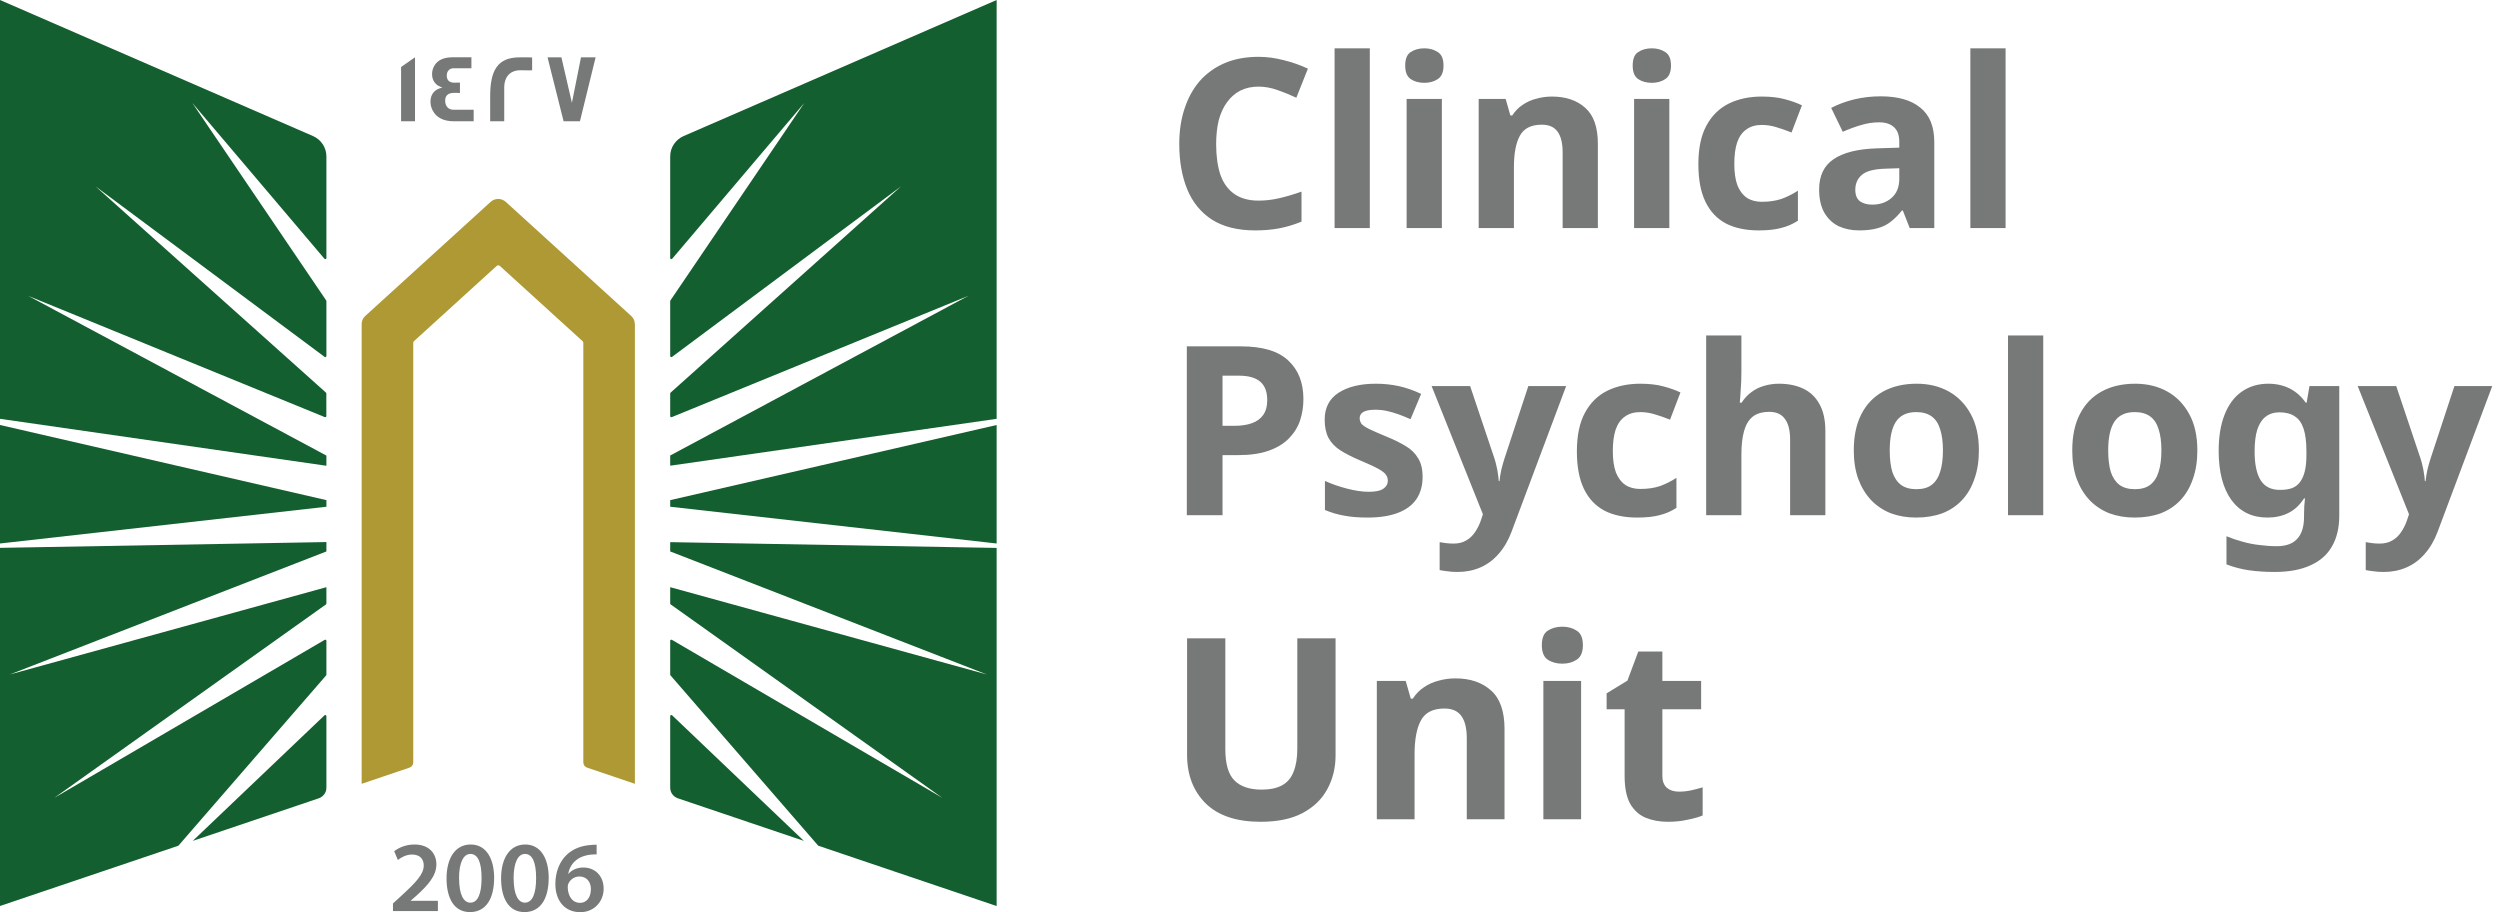
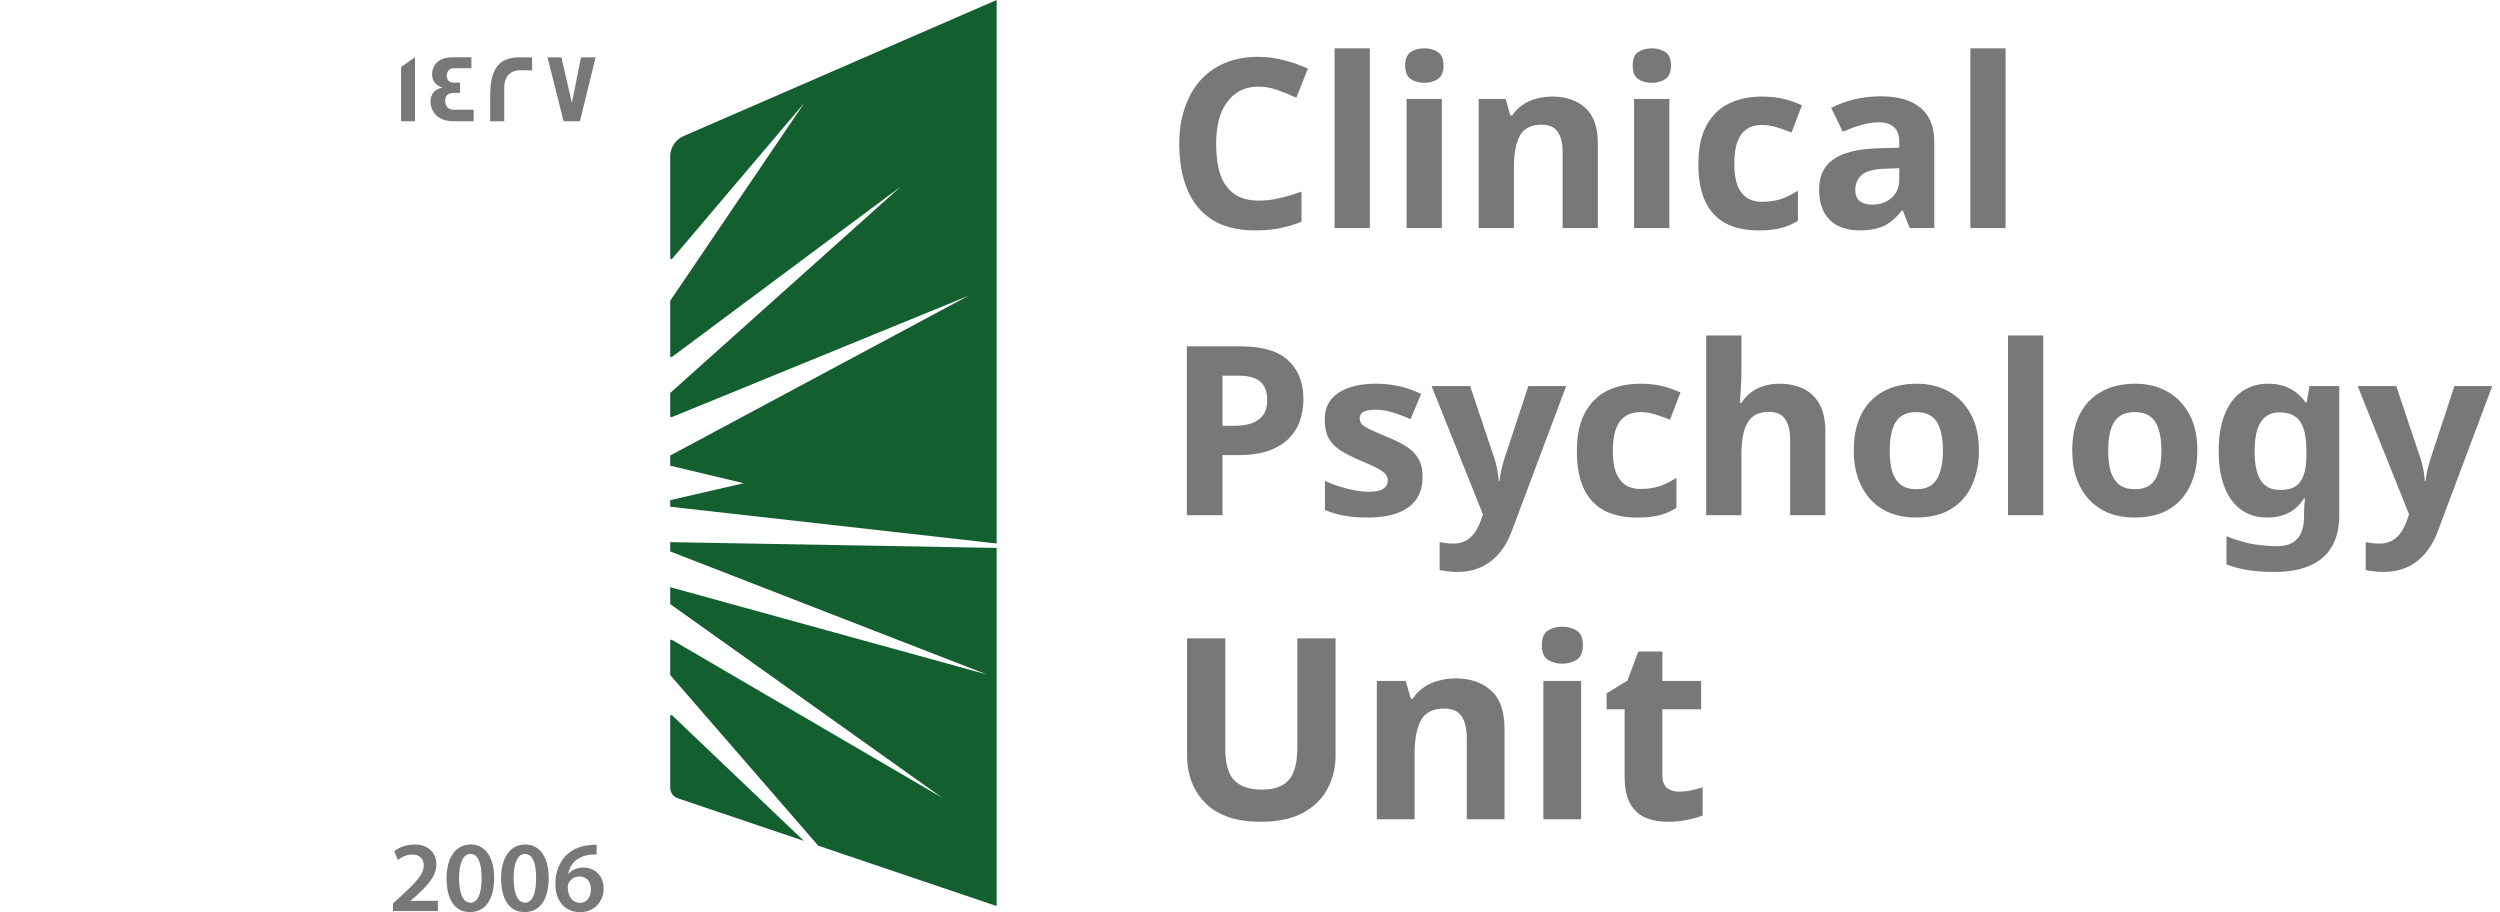
<svg xmlns="http://www.w3.org/2000/svg" width="148" height="54" viewBox="0 0 148 54" fill="none">
-   <path d="M19.323 32.645L0.577 39.93L19.323 34.761V35.73C19.323 35.751 19.311 35.771 19.295 35.783L3.213 47.234L19.222 37.879C19.266 37.855 19.323 37.882 19.323 37.935V39.938C19.323 39.938 19.32 39.97 19.308 39.982L10.56 50.066L0 53.634V32.433L19.323 32.09V32.645ZM19.21 42.348C19.251 42.307 19.323 42.335 19.323 42.395V46.635C19.323 46.916 19.14 47.166 18.872 47.259L11.41 49.78L19.21 42.348ZM19.323 29.608V29.999L0 32.175V25.16L19.323 29.608ZM18.535 8.057C19.011 8.266 19.323 8.737 19.323 9.256V15.277C19.323 15.337 19.247 15.365 19.206 15.317L11.382 6.09L19.311 17.787C19.313 17.79 19.323 17.812 19.323 17.823V21.077C19.323 21.129 19.262 21.161 19.218 21.129L5.66 11.037L19.3 23.245C19.302 23.248 19.319 23.274 19.319 23.293V24.633C19.319 24.681 19.271 24.709 19.227 24.693L1.676 17.518L19.323 26.97V27.573L0 24.794V0L18.535 8.057Z" fill="#135F30" />
-   <path d="M37.586 19.186V46.402L34.756 45.444C34.621 45.4 34.532 45.275 34.532 45.135V20.293C34.532 20.256 34.516 20.22 34.487 20.196L29.587 15.739C29.538 15.695 29.457 15.695 29.408 15.739L24.508 20.196C24.48 20.22 24.464 20.256 24.464 20.293V45.135C24.464 45.275 24.374 45.4 24.24 45.444L21.41 46.402V19.186C21.41 19.001 21.487 18.828 21.625 18.704L29.046 11.95C29.299 11.721 29.689 11.721 29.941 11.95L37.366 18.704C37.505 18.828 37.582 19.001 37.582 19.186H37.586Z" fill="#AF9934" />
-   <path d="M59.001 32.437V53.638L48.44 50.066L39.693 39.982C39.681 39.97 39.676 39.938 39.676 39.938V37.935C39.676 37.882 39.733 37.855 39.778 37.879L55.788 47.234L39.705 35.783C39.688 35.771 39.676 35.751 39.676 35.73V34.761L58.422 39.93L39.676 32.645V32.095L59.001 32.437ZM39.791 42.348L47.589 49.78L40.127 47.259C39.859 47.166 39.676 46.916 39.676 46.635V42.395C39.676 42.335 39.75 42.307 39.791 42.348ZM59.001 32.175L39.676 29.999V29.608L59.001 25.16V32.175ZM59.001 24.794L39.676 27.569V26.966L57.325 17.514L39.77 24.693C39.725 24.709 39.676 24.681 39.676 24.633V23.293C39.677 23.273 39.697 23.245 39.697 23.245L53.335 11.037L39.782 21.129C39.737 21.161 39.676 21.129 39.676 21.077V17.823C39.676 17.812 39.686 17.79 39.688 17.787L47.618 6.09L39.794 15.317C39.754 15.366 39.677 15.337 39.676 15.277V9.256C39.676 8.737 39.99 8.266 40.465 8.057L59.001 0V24.794Z" fill="#135F30" />
+   <path d="M59.001 32.437V53.638L48.44 50.066L39.693 39.982C39.681 39.97 39.676 39.938 39.676 39.938V37.935C39.676 37.882 39.733 37.855 39.778 37.879L55.788 47.234L39.705 35.783C39.688 35.771 39.676 35.751 39.676 35.73V34.761L58.422 39.93L39.676 32.645V32.095L59.001 32.437ZM39.791 42.348L47.589 49.78L40.127 47.259C39.859 47.166 39.676 46.916 39.676 46.635V42.395C39.676 42.335 39.75 42.307 39.791 42.348ZM59.001 32.175L39.676 29.999V29.608L59.001 25.16V32.175ZL39.676 27.569V26.966L57.325 17.514L39.77 24.693C39.725 24.709 39.676 24.681 39.676 24.633V23.293C39.677 23.273 39.697 23.245 39.697 23.245L53.335 11.037L39.782 21.129C39.737 21.161 39.676 21.129 39.676 21.077V17.823C39.676 17.812 39.686 17.79 39.688 17.787L47.618 6.09L39.794 15.317C39.754 15.366 39.677 15.337 39.676 15.277V9.256C39.676 8.737 39.99 8.266 40.465 8.057L59.001 0V24.794Z" fill="#135F30" />
  <path d="M35.321 50.01V50.581C35.213 50.578 35.097 50.581 34.95 50.597C34.129 50.694 33.735 51.188 33.637 51.727H33.654C33.845 51.51 34.142 51.357 34.536 51.357C35.211 51.357 35.736 51.833 35.736 52.617C35.735 53.357 35.186 54.001 34.353 54.001C33.401 54 32.877 53.288 32.877 52.331C32.877 51.587 33.149 50.979 33.556 50.597C33.914 50.259 34.389 50.07 34.947 50.026C35.109 50.006 35.231 50.006 35.321 50.01ZM27.866 49.994C28.781 49.994 29.253 50.83 29.253 51.968C29.253 53.215 28.761 53.996 27.822 53.996C26.882 53.995 26.439 53.183 26.435 52.004C26.435 50.802 26.952 49.994 27.866 49.994ZM31.096 49.994C32.011 49.994 32.483 50.83 32.483 51.968C32.483 53.215 31.99 53.995 31.051 53.996C30.112 53.996 29.668 53.183 29.664 52.004C29.664 50.802 30.181 49.994 31.096 49.994ZM24.541 49.994C25.407 49.994 25.834 50.533 25.834 51.169C25.834 51.848 25.342 52.395 24.654 53.023L24.317 53.316V53.329H25.923V53.936H23.272L23.264 53.931V53.485L23.728 53.059C24.647 52.218 25.081 51.752 25.085 51.241C25.085 50.891 24.898 50.589 24.386 50.589C24.041 50.589 23.748 50.762 23.553 50.911L23.337 50.392C23.618 50.171 24.045 49.994 24.541 49.994ZM34.3 51.888C34.02 51.888 33.771 52.057 33.657 52.291C33.629 52.347 33.609 52.419 33.609 52.52C33.621 53.031 33.865 53.449 34.345 53.449C34.727 53.449 34.979 53.119 34.979 52.653L34.984 52.657C34.984 52.21 34.735 51.888 34.3 51.888ZM27.846 50.553C27.452 50.553 27.175 51.035 27.175 52.001L27.179 52.004C27.179 52.95 27.439 53.437 27.846 53.437C28.285 53.437 28.509 52.914 28.509 51.985C28.509 51.056 28.293 50.553 27.846 50.553ZM31.075 50.553C30.681 50.553 30.405 51.035 30.404 52.001L30.408 52.004C30.408 52.95 30.669 53.437 31.075 53.437C31.515 53.437 31.738 52.914 31.738 51.985C31.738 51.056 31.523 50.553 31.075 50.553ZM35.329 50.581L35.321 50.585V50.581C35.323 50.582 35.327 50.581 35.329 50.581Z" fill="#777978" />
  <path d="M24.569 7.18H23.744V3.966L24.569 3.391V7.18ZM27.908 4.042H26.834C26.603 4.042 26.448 4.232 26.448 4.465C26.448 4.754 26.603 4.895 26.904 4.895C26.921 4.895 26.973 4.895 27.07 4.891H27.229V5.507C27.229 5.507 27.164 5.506 27.062 5.498H26.883C26.534 5.498 26.354 5.651 26.354 5.957C26.354 6.263 26.525 6.496 26.842 6.496H28.041V7.172L28.038 7.18H26.875C26.257 7.18 25.834 6.963 25.61 6.532C25.529 6.375 25.484 6.202 25.484 6.021C25.484 5.575 25.733 5.273 26.188 5.188C26.123 5.164 26.025 5.116 25.903 5.052C25.683 4.887 25.578 4.665 25.578 4.38C25.578 4.203 25.627 4.038 25.716 3.886C25.912 3.556 26.269 3.391 26.786 3.391H27.908V4.042ZM30.758 3.395C31.226 3.395 31.47 3.394 31.502 3.402V4.159H31.498C31.498 4.159 31.437 4.167 31.328 4.167C31.21 4.167 31.035 4.159 30.807 4.159C30.116 4.159 29.851 4.653 29.851 5.156V7.18H29.018V5.703C29.018 4.203 29.429 3.395 30.758 3.395ZM33.857 6.086L34.394 3.395H35.26L34.333 7.18H33.365L32.414 3.395H33.235L33.857 6.086Z" fill="#777978" />
  <path d="M74.502 5.128C74.101 5.128 73.742 5.208 73.424 5.366C73.117 5.525 72.855 5.754 72.641 6.052C72.426 6.342 72.263 6.696 72.15 7.116C72.048 7.536 71.996 8.008 71.996 8.53C71.996 9.24 72.081 9.846 72.249 10.35C72.426 10.845 72.701 11.223 73.075 11.484C73.448 11.746 73.924 11.876 74.502 11.876C74.913 11.876 75.319 11.83 75.721 11.736C76.131 11.643 76.575 11.512 77.05 11.344V13.122C76.612 13.3 76.178 13.43 75.749 13.514C75.319 13.598 74.838 13.64 74.306 13.64C73.28 13.64 72.43 13.43 71.758 13.01C71.096 12.581 70.606 11.984 70.288 11.218C69.971 10.444 69.812 9.543 69.812 8.516C69.812 7.76 69.915 7.07 70.121 6.444C70.326 5.81 70.624 5.264 71.016 4.806C71.418 4.349 71.908 3.994 72.487 3.742C73.075 3.49 73.746 3.364 74.502 3.364C74.997 3.364 75.492 3.43 75.987 3.56C76.49 3.682 76.971 3.85 77.428 4.064L76.743 5.786C76.369 5.609 75.991 5.455 75.609 5.324C75.235 5.194 74.867 5.128 74.502 5.128ZM81.093 13.5H79.007V2.86H81.093V13.5ZM85.358 5.856V13.5H83.272V5.856H85.358ZM84.322 2.86C84.63 2.86 84.896 2.935 85.12 3.084C85.344 3.224 85.456 3.49 85.456 3.882C85.456 4.265 85.344 4.531 85.12 4.68C84.896 4.83 84.63 4.904 84.322 4.904C84.005 4.904 83.734 4.83 83.51 4.68C83.296 4.531 83.188 4.265 83.188 3.882C83.188 3.49 83.296 3.224 83.51 3.084C83.734 2.935 84.005 2.86 84.322 2.86ZM91.878 5.716C92.699 5.716 93.357 5.94 93.852 6.388C94.347 6.827 94.594 7.536 94.594 8.516V13.5H92.508V9.034C92.508 8.484 92.41 8.073 92.214 7.802C92.018 7.522 91.705 7.382 91.276 7.382C90.641 7.382 90.207 7.602 89.974 8.04C89.74 8.47 89.624 9.09 89.624 9.902V13.5H87.538V5.856H89.134L89.414 6.836H89.526C89.694 6.575 89.899 6.365 90.142 6.206C90.385 6.038 90.655 5.917 90.954 5.842C91.252 5.758 91.561 5.716 91.878 5.716ZM98.825 5.856V13.5H96.739V5.856H98.825ZM97.789 2.86C98.097 2.86 98.363 2.935 98.587 3.084C98.811 3.224 98.923 3.49 98.923 3.882C98.923 4.265 98.811 4.531 98.587 4.68C98.363 4.83 98.097 4.904 97.789 4.904C97.472 4.904 97.201 4.83 96.977 4.68C96.762 4.531 96.655 4.265 96.655 3.882C96.655 3.49 96.762 3.224 96.977 3.084C97.201 2.935 97.472 2.86 97.789 2.86ZM104.113 13.64C103.357 13.64 102.713 13.505 102.181 13.234C101.649 12.954 101.243 12.525 100.963 11.946C100.683 11.368 100.543 10.626 100.543 9.72C100.543 8.787 100.701 8.026 101.019 7.438C101.336 6.85 101.775 6.416 102.335 6.136C102.904 5.856 103.557 5.716 104.295 5.716C104.817 5.716 105.27 5.768 105.653 5.87C106.045 5.973 106.385 6.094 106.675 6.234L106.059 7.844C105.732 7.714 105.424 7.606 105.135 7.522C104.855 7.438 104.575 7.396 104.295 7.396C103.931 7.396 103.627 7.485 103.385 7.662C103.142 7.83 102.96 8.087 102.839 8.432C102.727 8.768 102.671 9.193 102.671 9.706C102.671 10.21 102.731 10.63 102.853 10.966C102.983 11.293 103.17 11.54 103.413 11.708C103.655 11.867 103.949 11.946 104.295 11.946C104.733 11.946 105.121 11.89 105.457 11.778C105.793 11.657 106.119 11.494 106.437 11.288V13.066C106.119 13.272 105.783 13.416 105.429 13.5C105.083 13.594 104.645 13.64 104.113 13.64ZM111.332 5.702C112.359 5.702 113.143 5.926 113.684 6.374C114.235 6.813 114.51 7.49 114.51 8.404V13.5H113.054L112.648 12.464H112.592C112.377 12.735 112.153 12.959 111.92 13.136C111.696 13.314 111.435 13.44 111.136 13.514C110.847 13.598 110.487 13.64 110.058 13.64C109.61 13.64 109.204 13.556 108.84 13.388C108.485 13.211 108.205 12.945 108 12.59C107.795 12.226 107.692 11.769 107.692 11.218C107.692 10.406 107.977 9.809 108.546 9.426C109.115 9.034 109.969 8.82 111.108 8.782L112.438 8.74V8.404C112.438 8.003 112.331 7.709 112.116 7.522C111.911 7.336 111.621 7.242 111.248 7.242C110.875 7.242 110.511 7.298 110.156 7.41C109.801 7.513 109.447 7.644 109.092 7.802L108.406 6.388C108.817 6.174 109.269 6.006 109.764 5.884C110.268 5.763 110.791 5.702 111.332 5.702ZM111.626 9.986C110.954 10.005 110.487 10.126 110.226 10.35C109.965 10.574 109.834 10.868 109.834 11.232C109.834 11.55 109.927 11.778 110.114 11.918C110.301 12.049 110.543 12.114 110.842 12.114C111.29 12.114 111.668 11.984 111.976 11.722C112.284 11.452 112.438 11.074 112.438 10.588V9.958L111.626 9.986ZM118.731 13.5H116.645V2.86H118.731V13.5Z" fill="#777978" />
  <path d="M73.453 20.504C74.74 20.504 75.678 20.784 76.266 21.344C76.864 21.895 77.162 22.656 77.162 23.626C77.162 24.065 77.097 24.485 76.966 24.886C76.836 25.278 76.617 25.633 76.308 25.95C76.01 26.258 75.613 26.501 75.118 26.678C74.624 26.856 74.013 26.944 73.284 26.944H72.374V30.5H70.26V20.504H73.453ZM73.341 22.24H72.374V25.208H73.075C73.476 25.208 73.821 25.157 74.111 25.054C74.4 24.952 74.624 24.788 74.782 24.564C74.941 24.34 75.02 24.051 75.02 23.696C75.02 23.202 74.885 22.838 74.615 22.604C74.344 22.362 73.919 22.24 73.341 22.24ZM84.218 28.232C84.218 28.746 84.096 29.184 83.853 29.548C83.611 29.903 83.247 30.174 82.761 30.36C82.276 30.547 81.674 30.64 80.956 30.64C80.424 30.64 79.966 30.603 79.584 30.528C79.201 30.463 78.818 30.351 78.436 30.192V28.47C78.846 28.657 79.29 28.811 79.766 28.932C80.242 29.054 80.662 29.114 81.025 29.114C81.436 29.114 81.725 29.054 81.894 28.932C82.071 28.811 82.159 28.652 82.159 28.456C82.159 28.326 82.122 28.209 82.047 28.106C81.982 28.004 81.833 27.887 81.6 27.756C81.366 27.626 81.002 27.458 80.507 27.252C80.031 27.047 79.639 26.846 79.332 26.65C79.023 26.445 78.795 26.202 78.645 25.922C78.496 25.633 78.421 25.274 78.421 24.844C78.421 24.135 78.697 23.603 79.248 23.248C79.798 22.894 80.531 22.716 81.445 22.716C81.921 22.716 82.374 22.763 82.803 22.856C83.233 22.95 83.676 23.104 84.133 23.318L83.504 24.816C83.251 24.704 83.009 24.606 82.775 24.522C82.542 24.438 82.314 24.373 82.09 24.326C81.875 24.28 81.651 24.256 81.418 24.256C81.109 24.256 80.876 24.298 80.718 24.382C80.568 24.466 80.493 24.592 80.493 24.76C80.493 24.882 80.531 24.994 80.606 25.096C80.689 25.19 80.844 25.292 81.067 25.404C81.301 25.516 81.641 25.666 82.09 25.852C82.528 26.03 82.906 26.216 83.224 26.412C83.541 26.599 83.784 26.837 83.951 27.126C84.129 27.406 84.218 27.775 84.218 28.232ZM84.751 22.856H87.032L88.475 27.154C88.521 27.294 88.558 27.434 88.587 27.574C88.624 27.714 88.652 27.859 88.671 28.008C88.698 28.158 88.717 28.316 88.727 28.484H88.769C88.796 28.242 88.834 28.013 88.88 27.798C88.936 27.574 88.997 27.36 89.062 27.154L90.477 22.856H92.716L89.483 31.48C89.287 32.003 89.03 32.442 88.713 32.796C88.404 33.151 88.045 33.417 87.635 33.594C87.224 33.772 86.776 33.86 86.29 33.86C86.057 33.86 85.852 33.846 85.674 33.818C85.507 33.8 85.357 33.776 85.227 33.748V32.096C85.329 32.115 85.451 32.134 85.591 32.152C85.74 32.171 85.894 32.18 86.052 32.18C86.342 32.18 86.589 32.12 86.794 31.998C87.009 31.877 87.186 31.709 87.326 31.494C87.466 31.289 87.579 31.065 87.662 30.822L87.788 30.444L84.751 22.856ZM96.921 30.64C96.165 30.64 95.521 30.505 94.989 30.234C94.457 29.954 94.051 29.525 93.771 28.946C93.491 28.368 93.351 27.626 93.351 26.72C93.351 25.787 93.51 25.026 93.827 24.438C94.144 23.85 94.583 23.416 95.143 23.136C95.713 22.856 96.366 22.716 97.103 22.716C97.626 22.716 98.079 22.768 98.461 22.87C98.853 22.973 99.194 23.094 99.483 23.234L98.867 24.844C98.54 24.714 98.233 24.606 97.943 24.522C97.663 24.438 97.383 24.396 97.103 24.396C96.739 24.396 96.436 24.485 96.193 24.662C95.951 24.83 95.769 25.087 95.647 25.432C95.535 25.768 95.479 26.193 95.479 26.706C95.479 27.21 95.54 27.63 95.661 27.966C95.792 28.293 95.978 28.54 96.221 28.708C96.464 28.867 96.758 28.946 97.103 28.946C97.542 28.946 97.929 28.89 98.265 28.778C98.601 28.657 98.928 28.494 99.245 28.288V30.066C98.928 30.272 98.592 30.416 98.237 30.5C97.892 30.594 97.453 30.64 96.921 30.64ZM103.091 22.03C103.091 22.404 103.077 22.763 103.049 23.108C103.03 23.454 103.011 23.696 102.993 23.836H103.105C103.273 23.575 103.469 23.365 103.693 23.206C103.917 23.038 104.164 22.917 104.435 22.842C104.715 22.758 105.009 22.716 105.317 22.716C105.867 22.716 106.348 22.814 106.759 23.01C107.169 23.206 107.487 23.51 107.711 23.92C107.944 24.331 108.061 24.863 108.061 25.516V30.5H105.975V26.034C105.975 25.484 105.872 25.073 105.667 24.802C105.471 24.522 105.163 24.382 104.743 24.382C104.323 24.382 103.991 24.48 103.749 24.676C103.515 24.872 103.347 25.157 103.245 25.53C103.142 25.904 103.091 26.361 103.091 26.902V30.5H101.005V19.86H103.091V22.03ZM117.15 26.664C117.15 27.299 117.061 27.864 116.884 28.358C116.716 28.853 116.468 29.273 116.142 29.618C115.824 29.954 115.437 30.211 114.98 30.388C114.522 30.556 114.004 30.64 113.426 30.64C112.894 30.64 112.399 30.556 111.942 30.388C111.494 30.211 111.106 29.954 110.78 29.618C110.453 29.273 110.196 28.853 110.01 28.358C109.832 27.864 109.744 27.299 109.744 26.664C109.744 25.815 109.893 25.101 110.192 24.522C110.49 23.934 110.92 23.486 111.48 23.178C112.04 22.87 112.702 22.716 113.468 22.716C114.186 22.716 114.821 22.87 115.372 23.178C115.922 23.486 116.356 23.934 116.674 24.522C116.991 25.101 117.15 25.815 117.15 26.664ZM111.872 26.664C111.872 27.168 111.923 27.593 112.026 27.938C112.138 28.274 112.31 28.531 112.544 28.708C112.777 28.876 113.08 28.96 113.454 28.96C113.827 28.96 114.126 28.876 114.35 28.708C114.583 28.531 114.751 28.274 114.854 27.938C114.966 27.593 115.022 27.168 115.022 26.664C115.022 26.16 114.966 25.74 114.854 25.404C114.751 25.068 114.583 24.816 114.35 24.648C114.116 24.48 113.813 24.396 113.44 24.396C112.889 24.396 112.488 24.588 112.236 24.97C111.993 25.344 111.872 25.908 111.872 26.664ZM120.96 30.5H118.874V19.86H120.96V30.5ZM130.083 26.664C130.083 27.299 129.995 27.864 129.817 28.358C129.649 28.853 129.402 29.273 129.075 29.618C128.758 29.954 128.371 30.211 127.913 30.388C127.456 30.556 126.938 30.64 126.359 30.64C125.827 30.64 125.333 30.556 124.875 30.388C124.427 30.211 124.04 29.954 123.713 29.618C123.387 29.273 123.13 28.853 122.943 28.358C122.766 27.864 122.677 27.299 122.677 26.664C122.677 25.815 122.827 25.101 123.125 24.522C123.424 23.934 123.853 23.486 124.413 23.178C124.973 22.87 125.636 22.716 126.401 22.716C127.12 22.716 127.755 22.87 128.305 23.178C128.856 23.486 129.29 23.934 129.607 24.522C129.925 25.101 130.083 25.815 130.083 26.664ZM124.805 26.664C124.805 27.168 124.857 27.593 124.959 27.938C125.071 28.274 125.244 28.531 125.477 28.708C125.711 28.876 126.014 28.96 126.387 28.96C126.761 28.96 127.059 28.876 127.283 28.708C127.517 28.531 127.685 28.274 127.787 27.938C127.899 27.593 127.955 27.168 127.955 26.664C127.955 26.16 127.899 25.74 127.787 25.404C127.685 25.068 127.517 24.816 127.283 24.648C127.05 24.48 126.747 24.396 126.373 24.396C125.823 24.396 125.421 24.588 125.169 24.97C124.927 25.344 124.805 25.908 124.805 26.664ZM134.285 22.716C134.752 22.716 135.172 22.81 135.545 22.996C135.919 23.183 136.236 23.463 136.497 23.836H136.553L136.721 22.856H138.485V30.514C138.485 31.242 138.341 31.854 138.051 32.348C137.771 32.843 137.347 33.216 136.777 33.468C136.208 33.73 135.503 33.86 134.663 33.86C134.122 33.86 133.618 33.828 133.151 33.762C132.694 33.697 132.246 33.58 131.807 33.412V31.746C132.125 31.877 132.442 31.984 132.759 32.068C133.086 32.162 133.417 32.227 133.753 32.264C134.099 32.311 134.444 32.334 134.789 32.334C135.331 32.334 135.732 32.19 135.993 31.9C136.264 31.611 136.399 31.177 136.399 30.598V30.444C136.399 30.286 136.404 30.122 136.413 29.954C136.432 29.786 136.446 29.637 136.455 29.506H136.399C136.138 29.908 135.825 30.197 135.461 30.374C135.097 30.552 134.687 30.64 134.229 30.64C133.324 30.64 132.615 30.295 132.101 29.604C131.597 28.904 131.345 27.934 131.345 26.692C131.345 25.852 131.462 25.138 131.695 24.55C131.929 23.953 132.265 23.5 132.703 23.192C133.151 22.875 133.679 22.716 134.285 22.716ZM134.943 24.41C134.617 24.41 134.341 24.499 134.117 24.676C133.903 24.844 133.739 25.101 133.627 25.446C133.525 25.782 133.473 26.207 133.473 26.72C133.473 27.486 133.595 28.06 133.837 28.442C134.08 28.816 134.458 29.002 134.971 29.002C135.242 29.002 135.475 28.97 135.671 28.904C135.867 28.83 136.026 28.713 136.147 28.554C136.278 28.386 136.376 28.172 136.441 27.91C136.507 27.649 136.539 27.332 136.539 26.958V26.706C136.539 26.156 136.483 25.712 136.371 25.376C136.259 25.04 136.087 24.798 135.853 24.648C135.62 24.49 135.317 24.41 134.943 24.41ZM139.575 22.856H141.857L143.299 27.154C143.345 27.294 143.383 27.434 143.411 27.574C143.448 27.714 143.476 27.859 143.495 28.008C143.523 28.158 143.541 28.316 143.551 28.484H143.593C143.621 28.242 143.658 28.013 143.705 27.798C143.761 27.574 143.821 27.36 143.887 27.154L145.301 22.856H147.541L144.307 31.48C144.111 32.003 143.854 32.442 143.537 32.796C143.229 33.151 142.869 33.417 142.459 33.594C142.048 33.772 141.6 33.86 141.115 33.86C140.881 33.86 140.676 33.846 140.499 33.818C140.331 33.8 140.181 33.776 140.051 33.748V32.096C140.153 32.115 140.275 32.134 140.415 32.152C140.564 32.171 140.718 32.18 140.877 32.18C141.166 32.18 141.413 32.12 141.619 31.998C141.833 31.877 142.011 31.709 142.151 31.494C142.291 31.289 142.403 31.065 142.487 30.822L142.613 30.444L139.575 22.856Z" fill="#777978" />
  <path d="M79.066 44.72C79.066 45.46 78.9 46.13 78.57 46.73C78.251 47.32 77.76 47.79 77.1 48.14C76.451 48.48 75.626 48.65 74.626 48.65C73.206 48.65 72.126 48.29 71.385 47.57C70.645 46.84 70.275 45.88 70.275 44.69V37.79H72.54V44.345C72.54 45.225 72.721 45.845 73.081 46.205C73.441 46.565 73.975 46.745 74.686 46.745C75.186 46.745 75.591 46.66 75.9 46.49C76.21 46.32 76.436 46.055 76.576 45.695C76.725 45.335 76.8 44.88 76.8 44.33V37.79H79.066V44.72ZM86.158 40.16C87.038 40.16 87.743 40.4 88.273 40.88C88.803 41.35 89.068 42.11 89.068 43.16V48.5H86.833V43.715C86.833 43.125 86.728 42.685 86.518 42.395C86.308 42.095 85.973 41.945 85.513 41.945C84.833 41.945 84.368 42.18 84.118 42.65C83.868 43.11 83.743 43.775 83.743 44.645V48.5H81.508V40.31H83.218L83.518 41.36H83.638C83.818 41.08 84.038 40.855 84.298 40.685C84.558 40.505 84.848 40.375 85.168 40.295C85.488 40.205 85.818 40.16 86.158 40.16ZM93.602 40.31V48.5H91.367V40.31H93.602ZM92.492 37.1C92.822 37.1 93.107 37.18 93.347 37.34C93.587 37.49 93.707 37.775 93.707 38.195C93.707 38.605 93.587 38.89 93.347 39.05C93.107 39.21 92.822 39.29 92.492 39.29C92.152 39.29 91.862 39.21 91.622 39.05C91.392 38.89 91.277 38.605 91.277 38.195C91.277 37.775 91.392 37.49 91.622 37.34C91.862 37.18 92.152 37.1 92.492 37.1ZM99.387 46.865C99.637 46.865 99.877 46.84 100.107 46.79C100.337 46.74 100.567 46.68 100.797 46.61V48.275C100.557 48.375 100.257 48.46 99.897 48.53C99.547 48.61 99.162 48.65 98.742 48.65C98.252 48.65 97.812 48.57 97.422 48.41C97.042 48.25 96.737 47.975 96.507 47.585C96.287 47.185 96.177 46.635 96.177 45.935V41.99H95.112V41.045L96.342 40.295L96.987 38.57H98.412V40.31H100.707V41.99H98.412V45.935C98.412 46.245 98.502 46.48 98.682 46.64C98.862 46.79 99.097 46.865 99.387 46.865Z" fill="#777978" />
</svg>